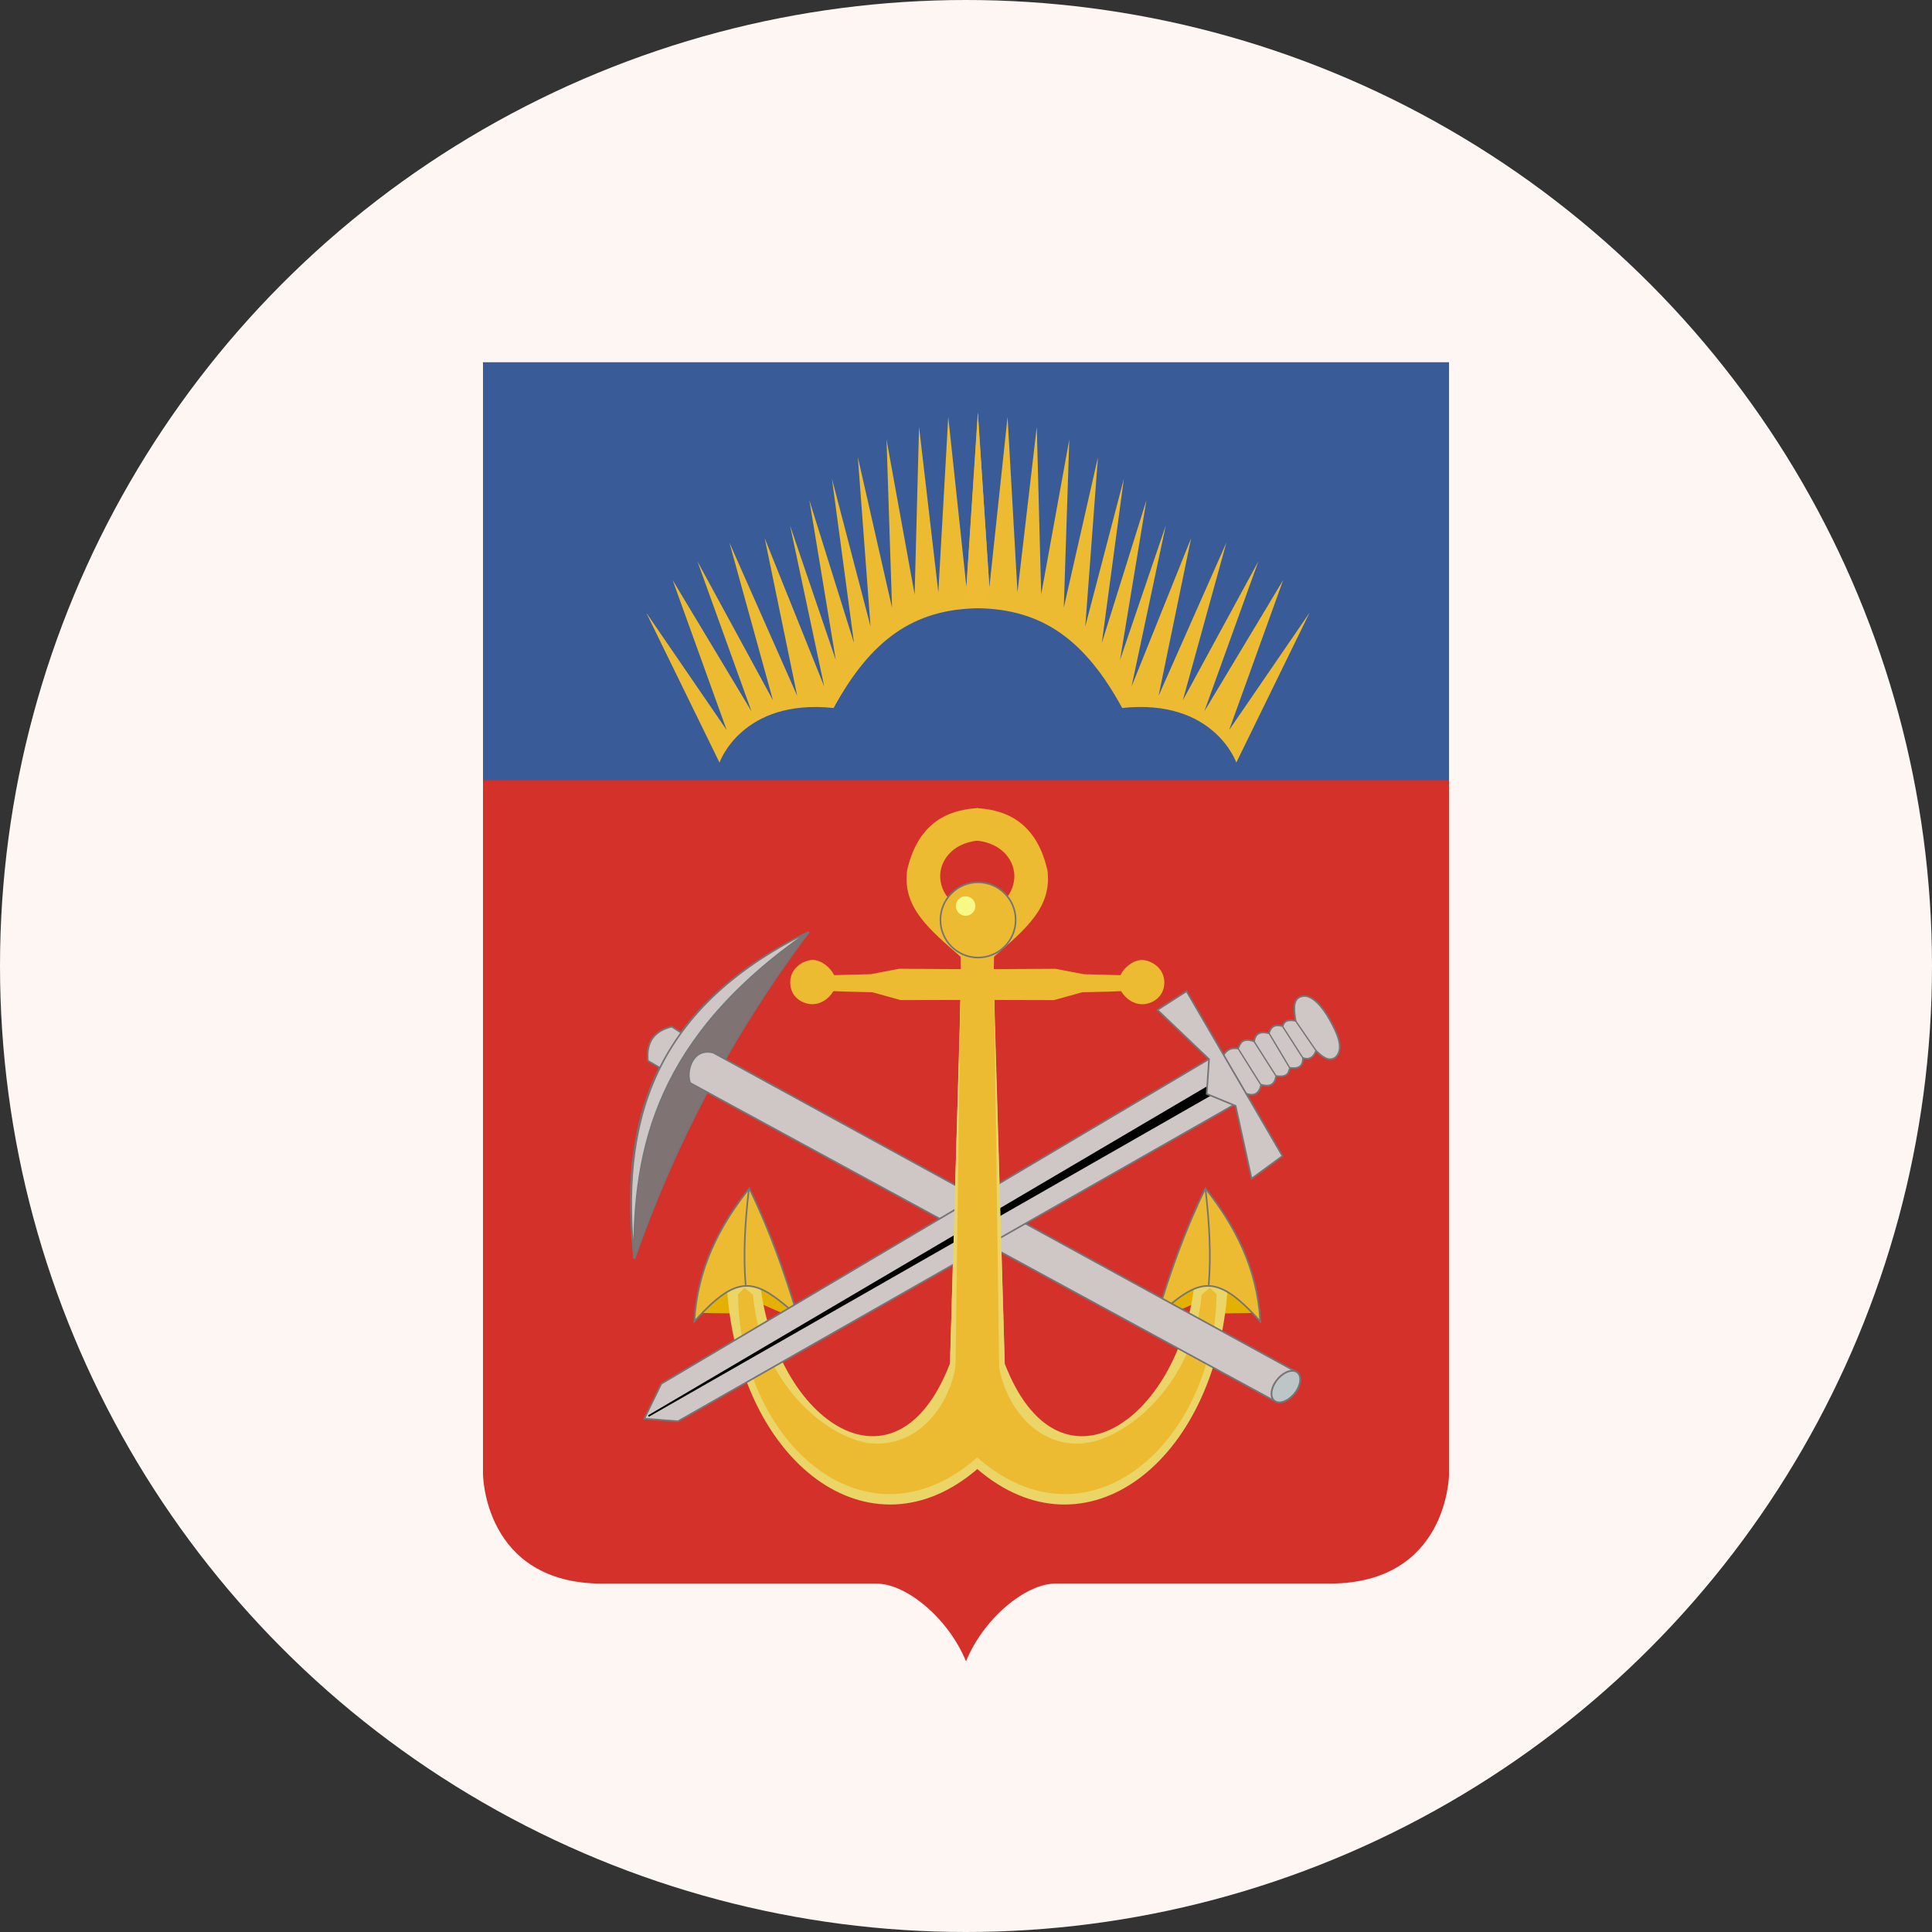
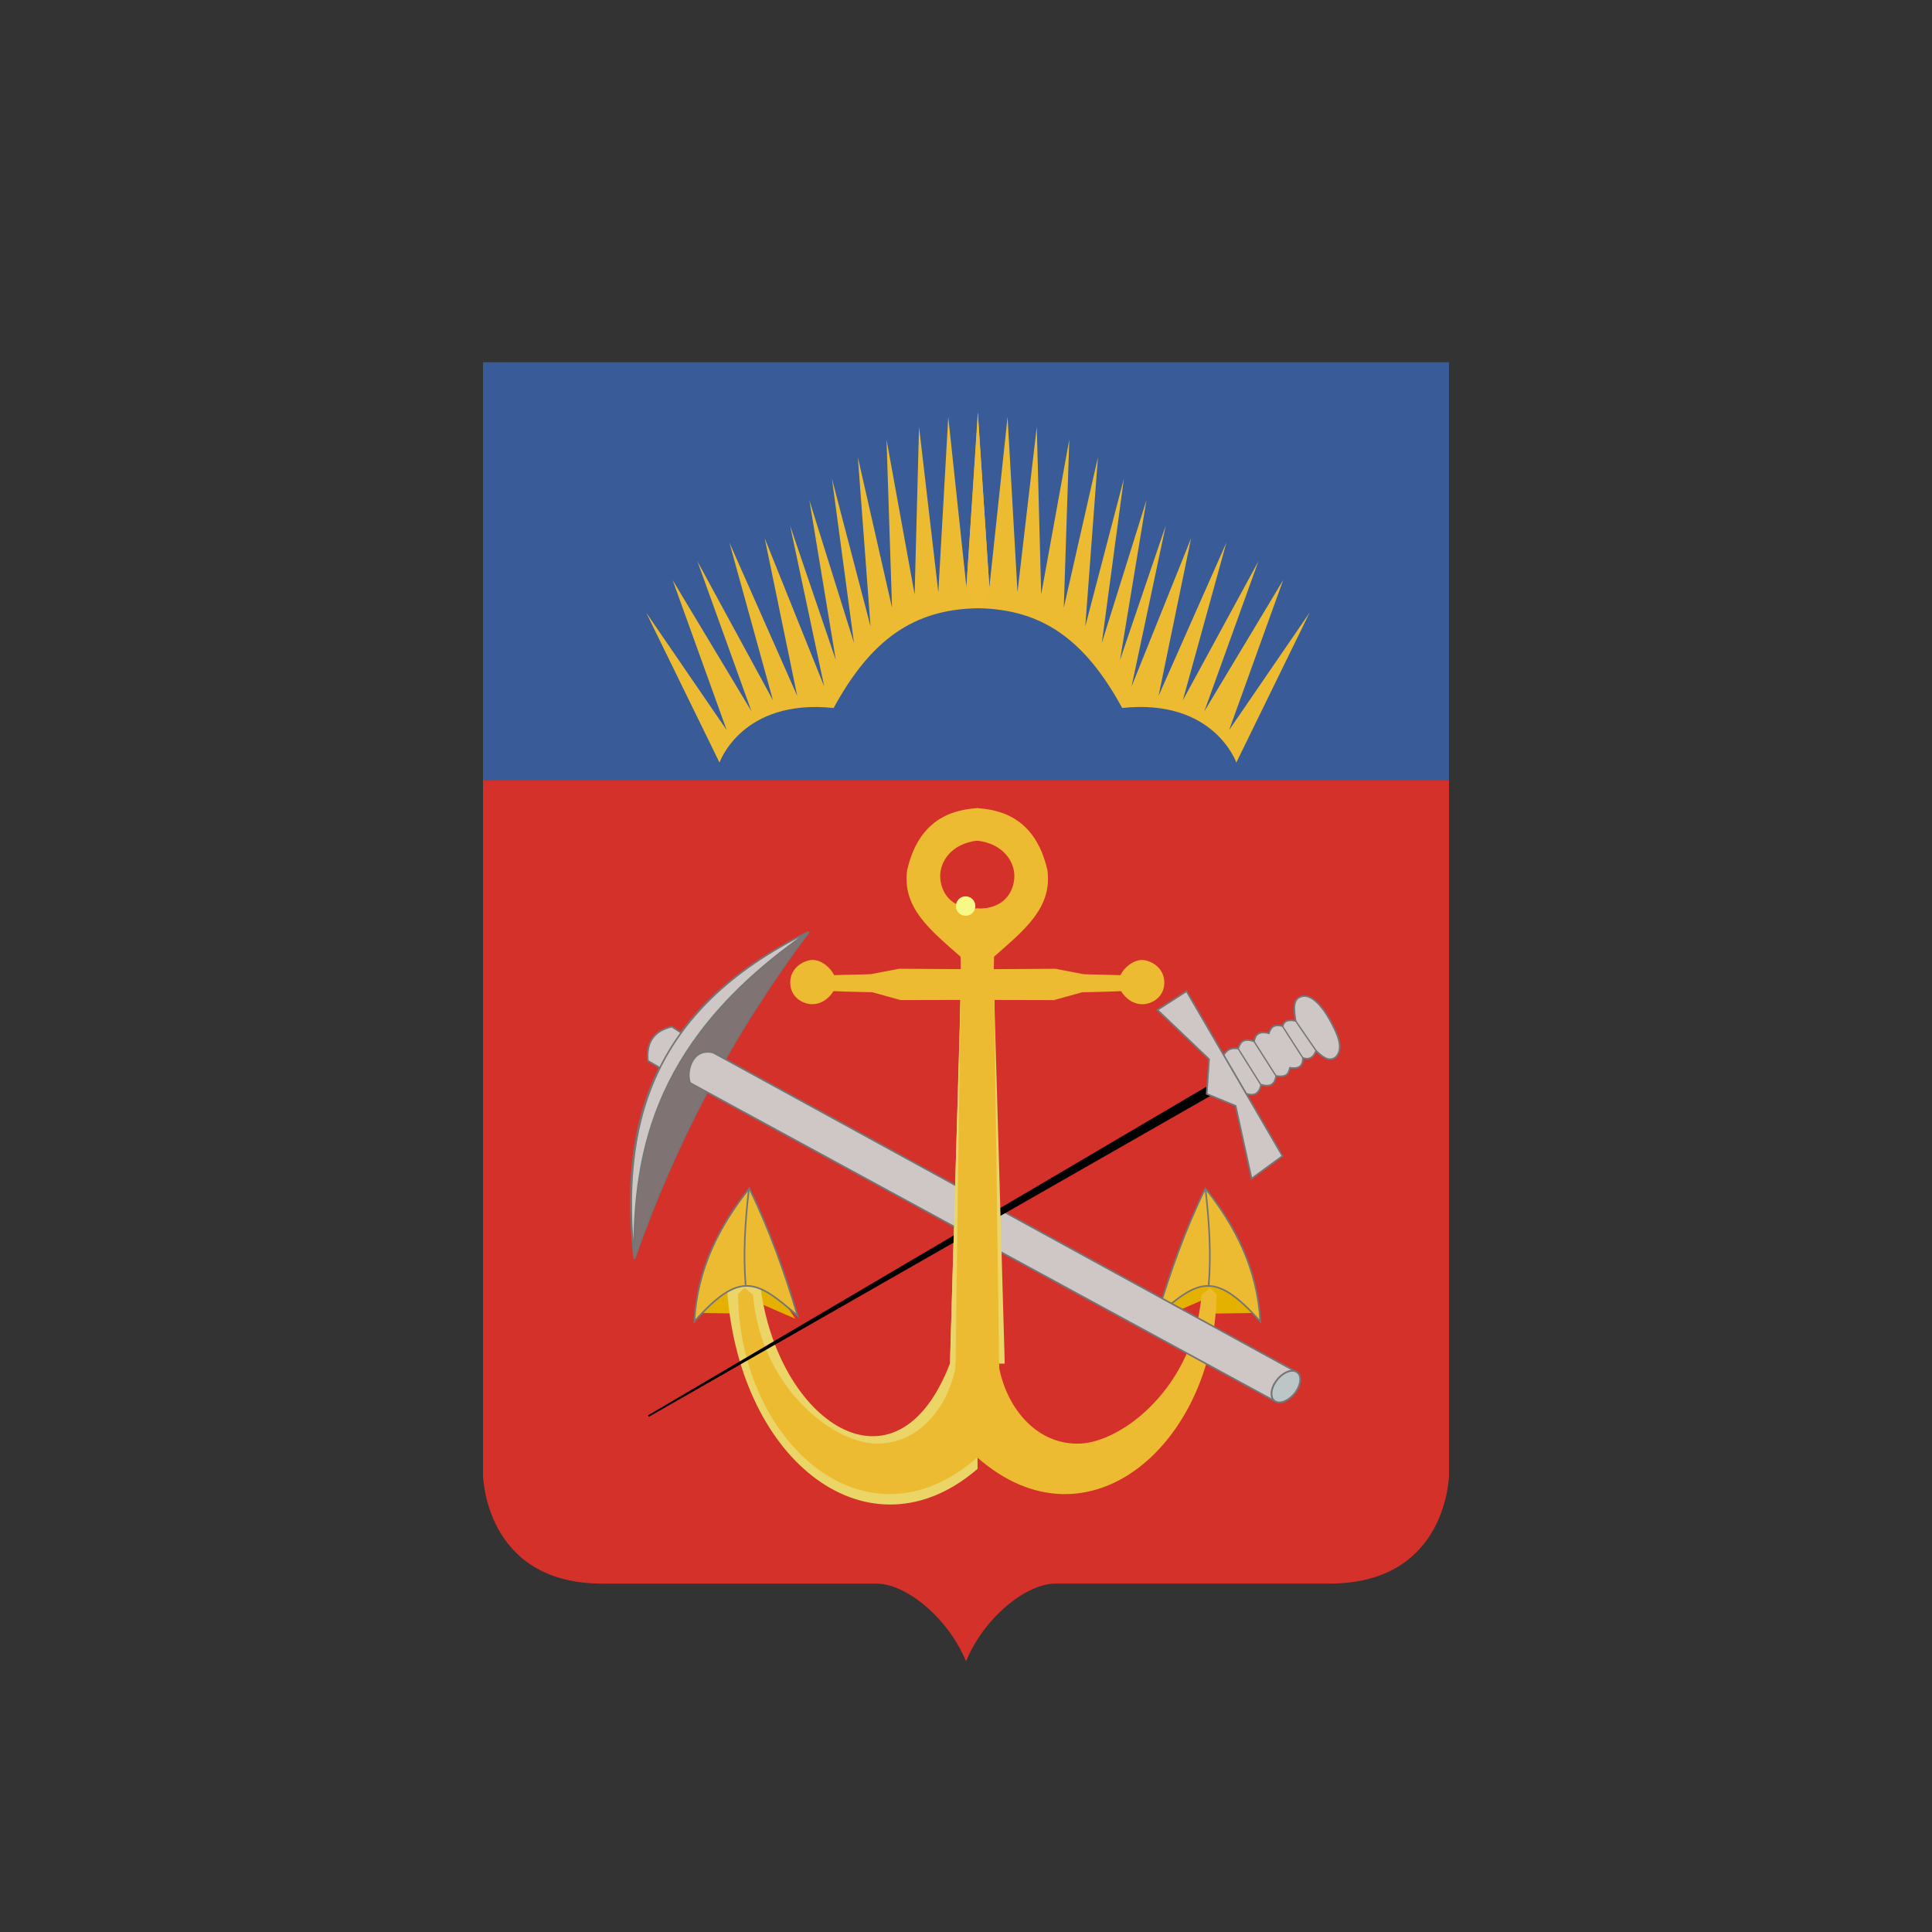
<svg xmlns="http://www.w3.org/2000/svg" width="80" height="80" viewBox="0 0 80 80" fill="none">
  <rect x="0" y="0" width="80" height="80" fill="#333333" stroke="none" />
-   <circle cx="40" cy="40" r="40" fill="#FDF6F2" />
  <g clip-path="url(#clip0_884_204)">
    <path d="M20 15.513L40.498 15.38L40 68.793C39.279 67.021 37.533 65.575 36.3 65.575H24.95C20.026 65.575 20 61.043 20 61.043L20 15.513Z" fill="#D5312B" />
    <path d="M60.002 15.511L39.504 15.378L40.002 68.792C40.722 67.019 42.469 65.573 43.702 65.573H55.051C59.976 65.573 60.002 61.041 60.002 61.041L60.002 15.511Z" fill="#D5312B" />
    <path d="M60 14.999H20V32.318H60V14.999Z" fill="#395C98" />
    <path d="M29.793 31.577L26.758 25.369L30.09 30.23L27.853 24.022L31.117 29.454L28.88 23.246L32.007 28.998L30.204 22.47L33.011 28.815L31.665 22.287L34.13 28.427L32.715 21.762L34.609 27.331L33.514 20.713L35.362 26.624L34.449 19.823L36.047 25.939L35.522 18.932L36.937 25.163L36.709 18.202L37.873 24.616L38.056 17.677L38.854 24.524L39.265 17.266L40.018 24.319L40.498 17.106V25.186C37.803 25.226 36.048 26.516 34.518 29.317C30.714 28.915 29.793 31.577 29.793 31.577Z" fill="#EDBB32" />
    <path d="M52.014 54.364L49.996 54.397L50.206 53.654L48.011 54.606L49.092 52.984L51.578 52.46C51.774 52.793 51.946 53.276 52.078 54.017L52.014 54.364Z" fill="#E5B100" />
-     <path d="M49.459 53.185C48.779 58.88 43.828 62.248 41.602 56.46L41.152 41.117L40.958 41.231L40.591 59.853L40.46 60.358L40.457 60.821C44.919 64.668 50.319 60.587 50.829 53.419L51 52.769L49.459 53.185Z" fill="#EAD566" />
    <path d="M28.928 54.363L30.945 54.396L30.735 53.653L32.93 54.605L31.849 52.983L29.364 52.459C29.167 52.792 28.995 53.275 28.863 54.016L28.928 54.363Z" fill="#E5B100" />
    <path d="M31.478 53.185C32.158 58.88 37.109 62.248 39.335 56.46L39.786 41.117L39.98 41.231L40.346 59.853L40.477 60.358L40.48 60.821C36.018 64.668 30.619 60.587 30.109 53.419L29.938 52.769L31.478 53.185Z" fill="#EAD566" />
    <path d="M39.774 39.614L39.782 40.13L37.232 40.114L36.064 40.338C36.064 40.338 35.099 40.371 34.54 40.378C34.371 40.039 33.997 39.75 33.651 39.75C33.305 39.75 32.722 40.055 32.722 40.681C32.722 41.308 33.261 41.581 33.63 41.581C33.998 41.581 34.311 41.364 34.512 41.04C35.083 41.068 36.121 41.086 36.121 41.086L37.291 41.411L39.767 41.405L39.564 56.624C39.226 58.376 37.943 59.856 36.193 59.774C34.443 59.691 31.5 57.433 31.18 53.614L30.833 53.324L30.559 53.59C30.627 59.727 35.85 64.397 40.464 60.352L40.497 37.617C39.329 37.665 38.941 36.888 38.931 36.286C38.921 35.724 39.344 34.929 40.496 34.804L40.492 33.461C39.636 33.519 38.079 33.767 37.563 36.031C37.355 37.589 38.509 38.501 39.774 39.614Z" fill="#EDBB32" />
    <path d="M28.75 54.725C28.876 52.52 29.785 50.767 31.026 49.205C31.863 50.915 32.489 52.686 33.027 54.483C31.355 53.027 30.659 52.565 28.75 54.725Z" fill="#EDBB32" stroke="#757575" stroke-width="0.067" />
    <path d="M31.004 49.287C30.852 50.613 30.771 51.926 30.875 53.209" stroke="#757575" stroke-width="0.067" />
    <path d="M41.16 39.615L41.152 40.131L43.702 40.115L44.87 40.339C44.87 40.339 45.834 40.372 46.393 40.379C46.563 40.04 46.937 39.751 47.283 39.751C47.629 39.751 48.212 40.056 48.212 40.682C48.212 41.309 47.673 41.583 47.304 41.583C46.935 41.583 46.622 41.365 46.422 41.041C45.851 41.069 44.813 41.087 44.813 41.087L43.643 41.412L41.167 41.406L41.37 56.625C41.708 58.377 42.99 59.857 44.74 59.775C46.49 59.692 49.434 57.434 49.754 53.615L50.101 53.325L50.375 53.591C50.306 59.728 45.083 64.398 40.47 60.353L40.436 37.618C41.605 37.666 41.993 36.889 42.003 36.287C42.012 35.725 41.589 34.93 40.438 34.806L40.442 33.462C41.298 33.52 42.855 33.768 43.371 36.032C43.578 37.59 42.424 38.502 41.16 39.615Z" fill="#EDBB32" />
    <path d="M52.188 54.725C52.061 52.521 51.153 50.767 49.912 49.206C49.074 50.916 48.449 52.687 47.911 54.483C49.583 53.028 50.279 52.565 52.188 54.725Z" fill="#EDBB32" stroke="#757575" stroke-width="0.067" />
    <path d="M49.922 49.289C50.074 50.615 50.155 51.928 50.051 53.211" stroke="#757575" stroke-width="0.067" />
    <path d="M51.193 31.576L54.228 25.368L50.896 30.229L53.133 24.021L49.869 29.453L52.106 23.245L48.979 28.997L50.782 22.469L47.974 28.814L49.321 22.287L46.856 28.426L48.271 21.762L46.377 27.331L47.472 20.712L45.624 26.623L46.537 19.822L44.939 25.938L45.464 18.931L44.049 25.162L44.277 18.201L43.113 24.614L42.93 17.676L42.132 24.523L41.721 17.265L40.968 24.318L40.488 17.105V25.185C43.183 25.225 44.938 26.515 46.468 29.316C50.272 28.913 51.193 31.576 51.193 31.576Z" fill="#EDBB32" />
-     <path fill-rule="evenodd" clip-rule="evenodd" d="M42.057 38.093C42.057 38.953 41.359 39.651 40.499 39.651C39.639 39.651 38.941 38.953 38.941 38.093C38.941 37.233 39.639 36.535 40.499 36.535C41.359 36.535 42.057 37.233 42.057 38.093Z" fill="#EDBB32" stroke="#757575" stroke-width="0.067" />
    <path fill-rule="evenodd" clip-rule="evenodd" d="M40.387 37.517C40.387 37.74 40.206 37.92 39.984 37.92C39.762 37.92 39.582 37.74 39.582 37.517C39.582 37.295 39.762 37.115 39.984 37.115C40.206 37.115 40.387 37.295 40.387 37.517Z" fill="#F6F986" />
    <path d="M26.272 52.126C27.944 47.342 30.317 42.817 33.496 38.592C26.91 41.796 25.62 46.628 26.272 52.126Z" fill="#807373" stroke="#757575" stroke-width="0.067" />
    <path d="M28.577 44.843C28.397 44.381 28.659 43.372 29.529 43.585L53.608 56.77L52.721 57.98L28.577 44.843Z" fill="#CFC7C5" stroke="#757575" stroke-width="0.067" />
    <path fill-rule="evenodd" clip-rule="evenodd" d="M53.643 57.652C53.398 57.989 53.022 58.156 52.802 58.026C52.582 57.895 52.602 57.516 52.846 57.179C53.091 56.842 53.467 56.675 53.688 56.806C53.907 56.936 53.888 57.315 53.643 57.652Z" fill="#BDC6C7" stroke="#757575" stroke-width="0.073" />
    <path d="M27.391 44.255L26.826 43.924C26.75 43.114 27.12 42.676 27.819 42.512L28.327 42.843L27.69 44.521L27.391 44.255Z" fill="#CFC7C5" stroke="#757575" stroke-width="0.067" />
-     <path d="M26.256 52.098C26.221 47.496 27.204 42.936 33.47 38.59C26.782 41.876 25.724 46.761 26.256 52.098Z" fill="#CFC7C5" stroke="#757575" stroke-width="0.067" />
+     <path d="M26.256 52.098C26.221 47.496 27.204 42.936 33.47 38.59C26.782 41.876 25.724 46.761 26.256 52.098" fill="#CFC7C5" stroke="#757575" stroke-width="0.067" />
    <path d="M50.652 43.704C50.798 43.477 50.955 43.37 51.268 43.417C51.356 43.19 51.44 42.959 51.929 43.118C51.975 42.849 52.118 42.678 52.542 42.787C52.664 42.399 52.891 42.447 53.115 42.489C53.188 42.216 53.411 42.229 53.648 42.271C53.578 41.788 53.5 41.299 53.979 41.246C54.349 41.212 54.759 41.681 55.06 42.222C55.361 42.764 55.688 43.427 55.294 43.788C55.008 43.982 54.752 43.75 54.495 43.513C54.392 43.773 54.225 43.901 53.955 43.812C53.949 44.079 53.857 44.281 53.414 44.215C53.353 44.407 53.342 44.627 52.841 44.554C52.778 44.972 52.525 44.998 52.22 44.917C52.146 45.27 51.948 45.413 51.585 45.28L50.652 43.704Z" fill="#CFC7C5" stroke="#757575" stroke-width="0.067" />
-     <path d="M50.068 43.851L27.381 57.3L26.68 58.743L28.072 58.852L51.15 45.719L50.068 43.851Z" fill="#CFC7C5" stroke="#757575" stroke-width="0.067" />
    <path d="M50.019 44.998L26.852 58.635L50.12 45.339L50.019 44.998Z" fill="black" stroke="black" stroke-width="0.067" />
    <path d="M49.132 41.044L53.104 47.868L51.825 48.804L51.164 45.791L49.967 45.296L50.064 43.86L47.926 41.819L49.132 41.044Z" fill="#CFC7C5" stroke="#757575" stroke-width="0.067" />
    <path d="M39.771 41.404L39.34 56.469L41.604 56.464L41.173 41.408L40.157 41.785L39.771 41.404Z" fill="#EAD566" />
    <path d="M39.77 41.413L39.535 59.024L40.472 60.356H40.48L41.373 56.622L41.17 41.408L39.77 41.413Z" fill="#EDBB32" />
    <path d="M40.016 24.319L40.49 17.067L40.967 24.322C40.522 25.882 40.255 24.985 40.016 24.319Z" fill="#EEBB32" />
    <path d="M51.262 43.409L52.204 44.909Z" fill="black" />
    <path d="M51.262 43.409L52.204 44.909" stroke="#747574" stroke-width="0.054" />
    <path d="M51.93 43.128L52.827 44.538Z" fill="black" />
    <path d="M51.93 43.128L52.827 44.538" stroke="#747574" stroke-width="0.054" />
    <path d="M52.547 42.781L53.399 44.21Z" fill="black" />
-     <path d="M52.547 42.781L53.399 44.21" stroke="#747574" stroke-width="0.054" />
    <path d="M53.113 42.506L53.94 43.794Z" fill="black" />
    <path d="M53.113 42.506L53.94 43.794" stroke="#747574" stroke-width="0.054" />
    <path d="M53.645 42.269L54.49 43.499Z" fill="black" />
    <path d="M53.645 42.269L54.49 43.499" stroke="#747574" stroke-width="0.054" />
  </g>
  <defs>
    <clipPath id="clip0_884_204">
      <rect width="40" height="53.795" fill="white" transform="translate(20 15)" />
    </clipPath>
  </defs>
</svg>